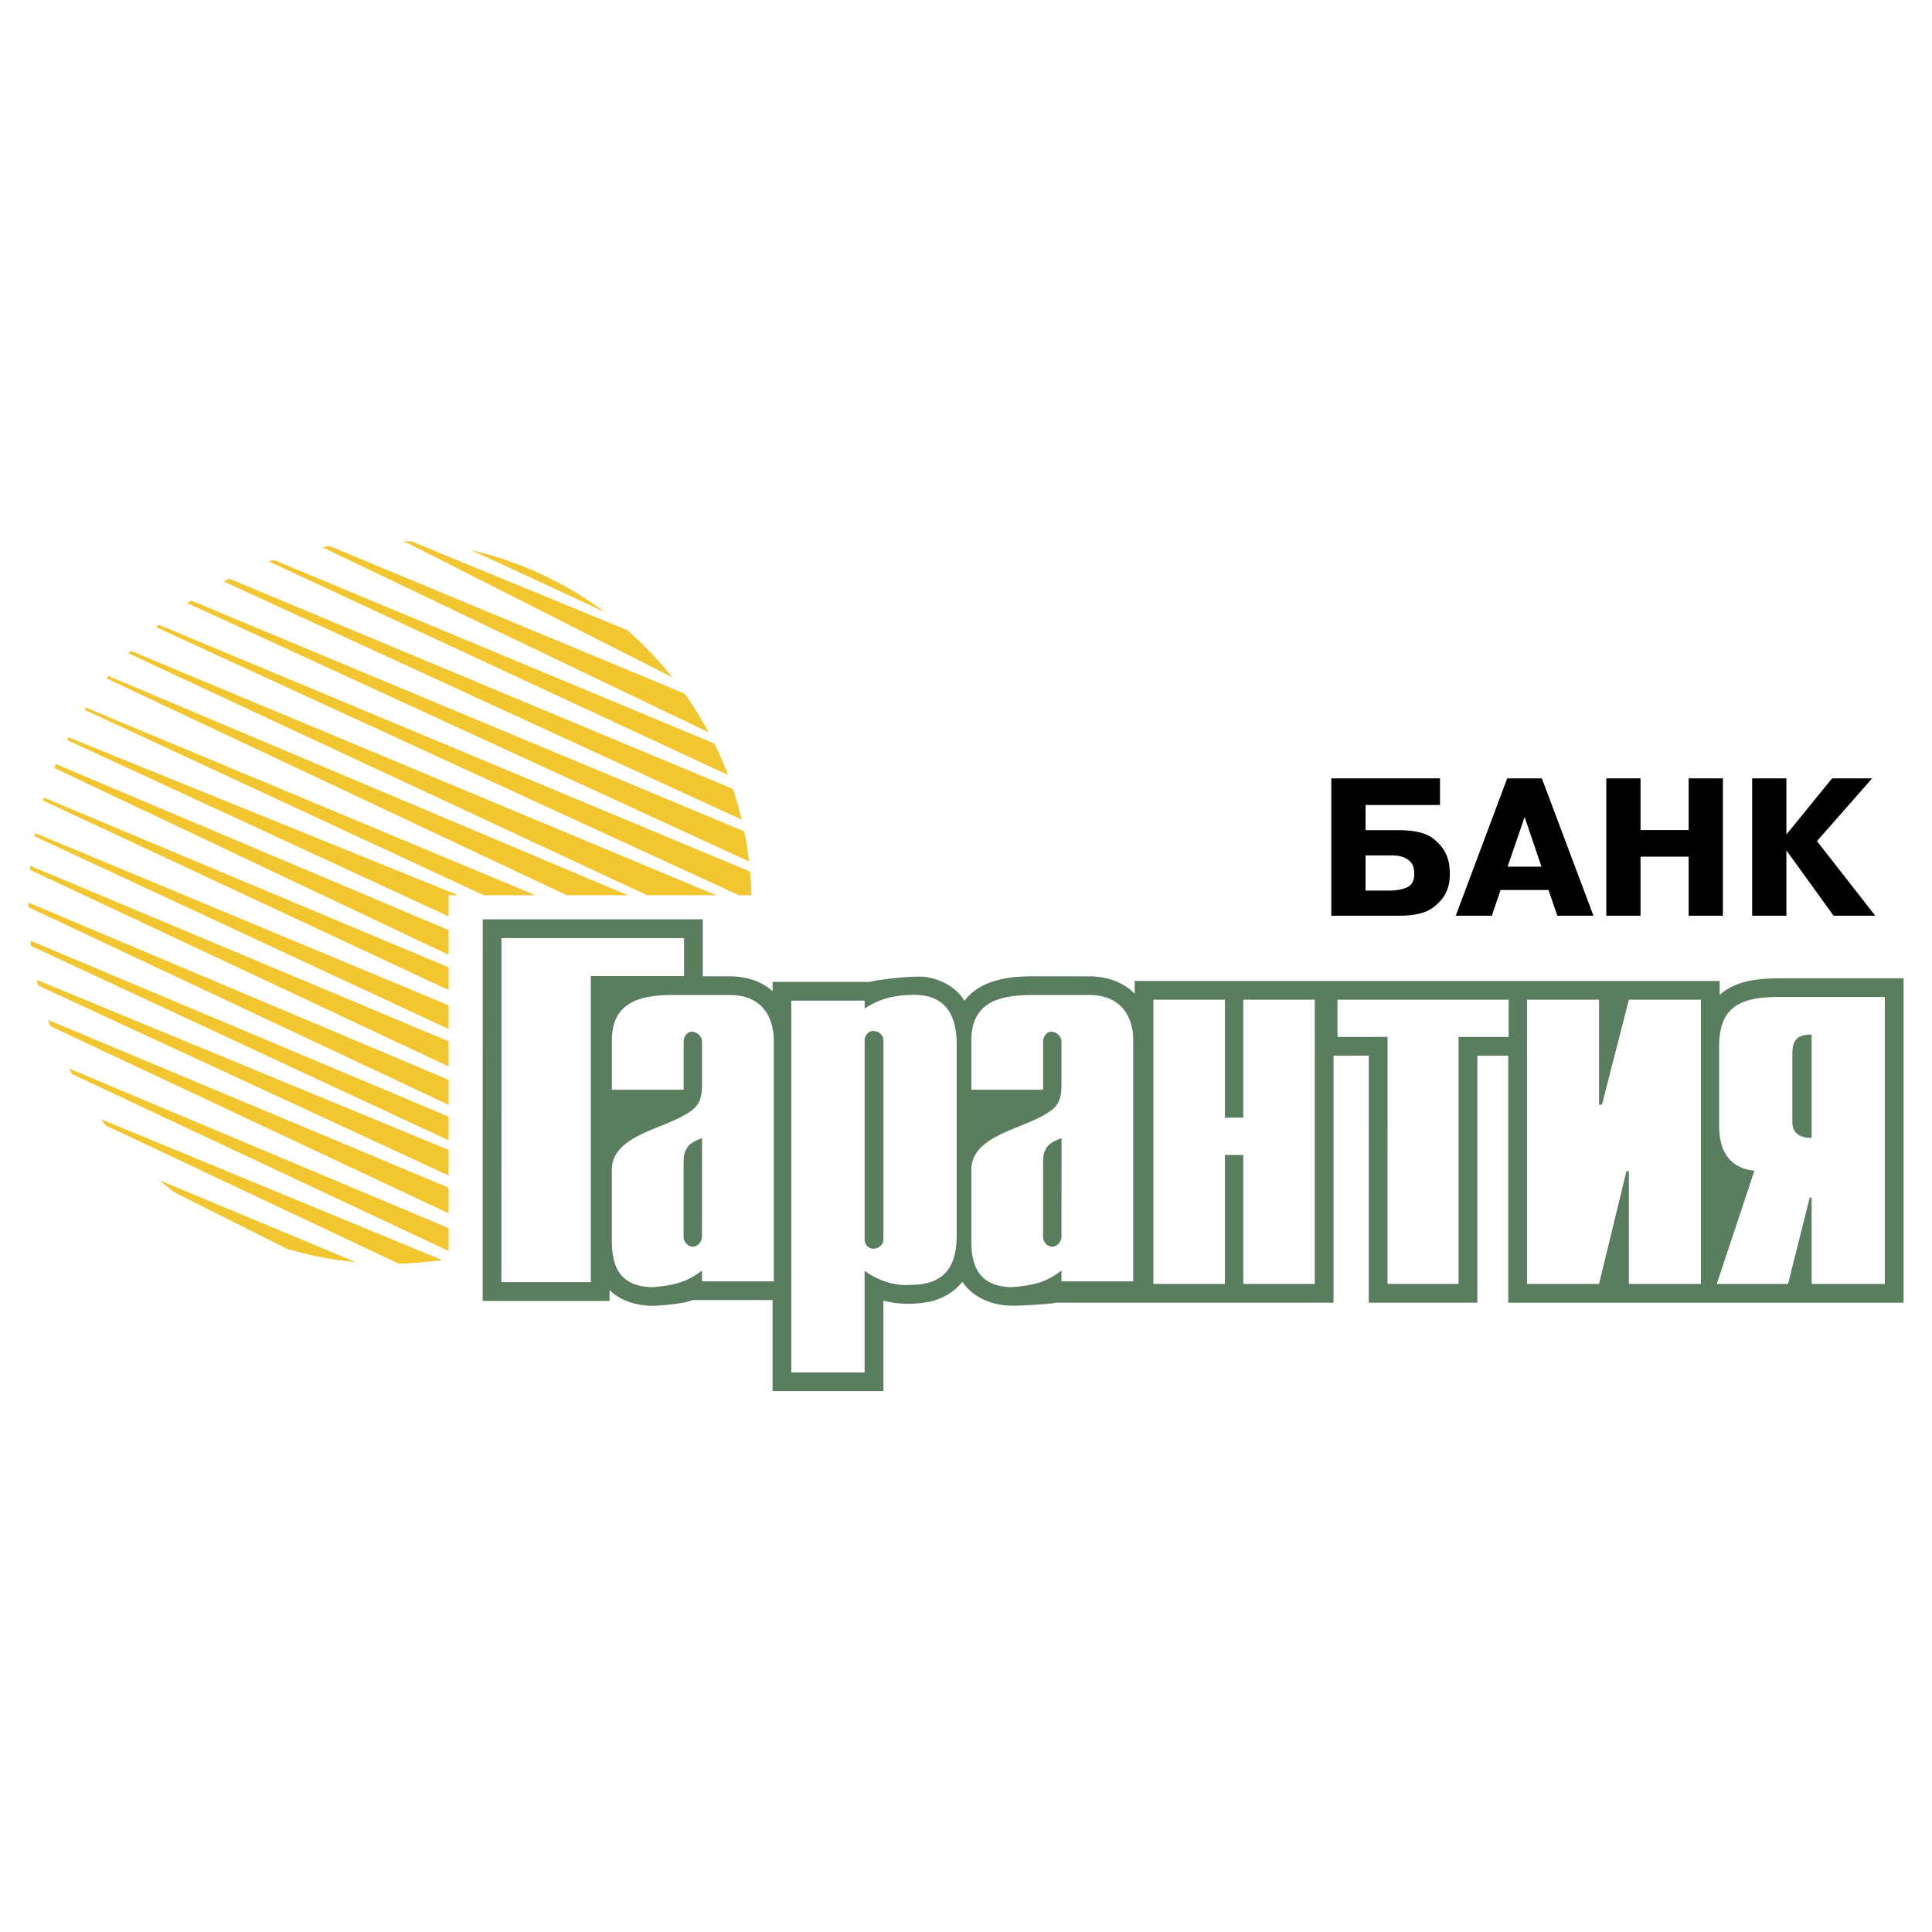
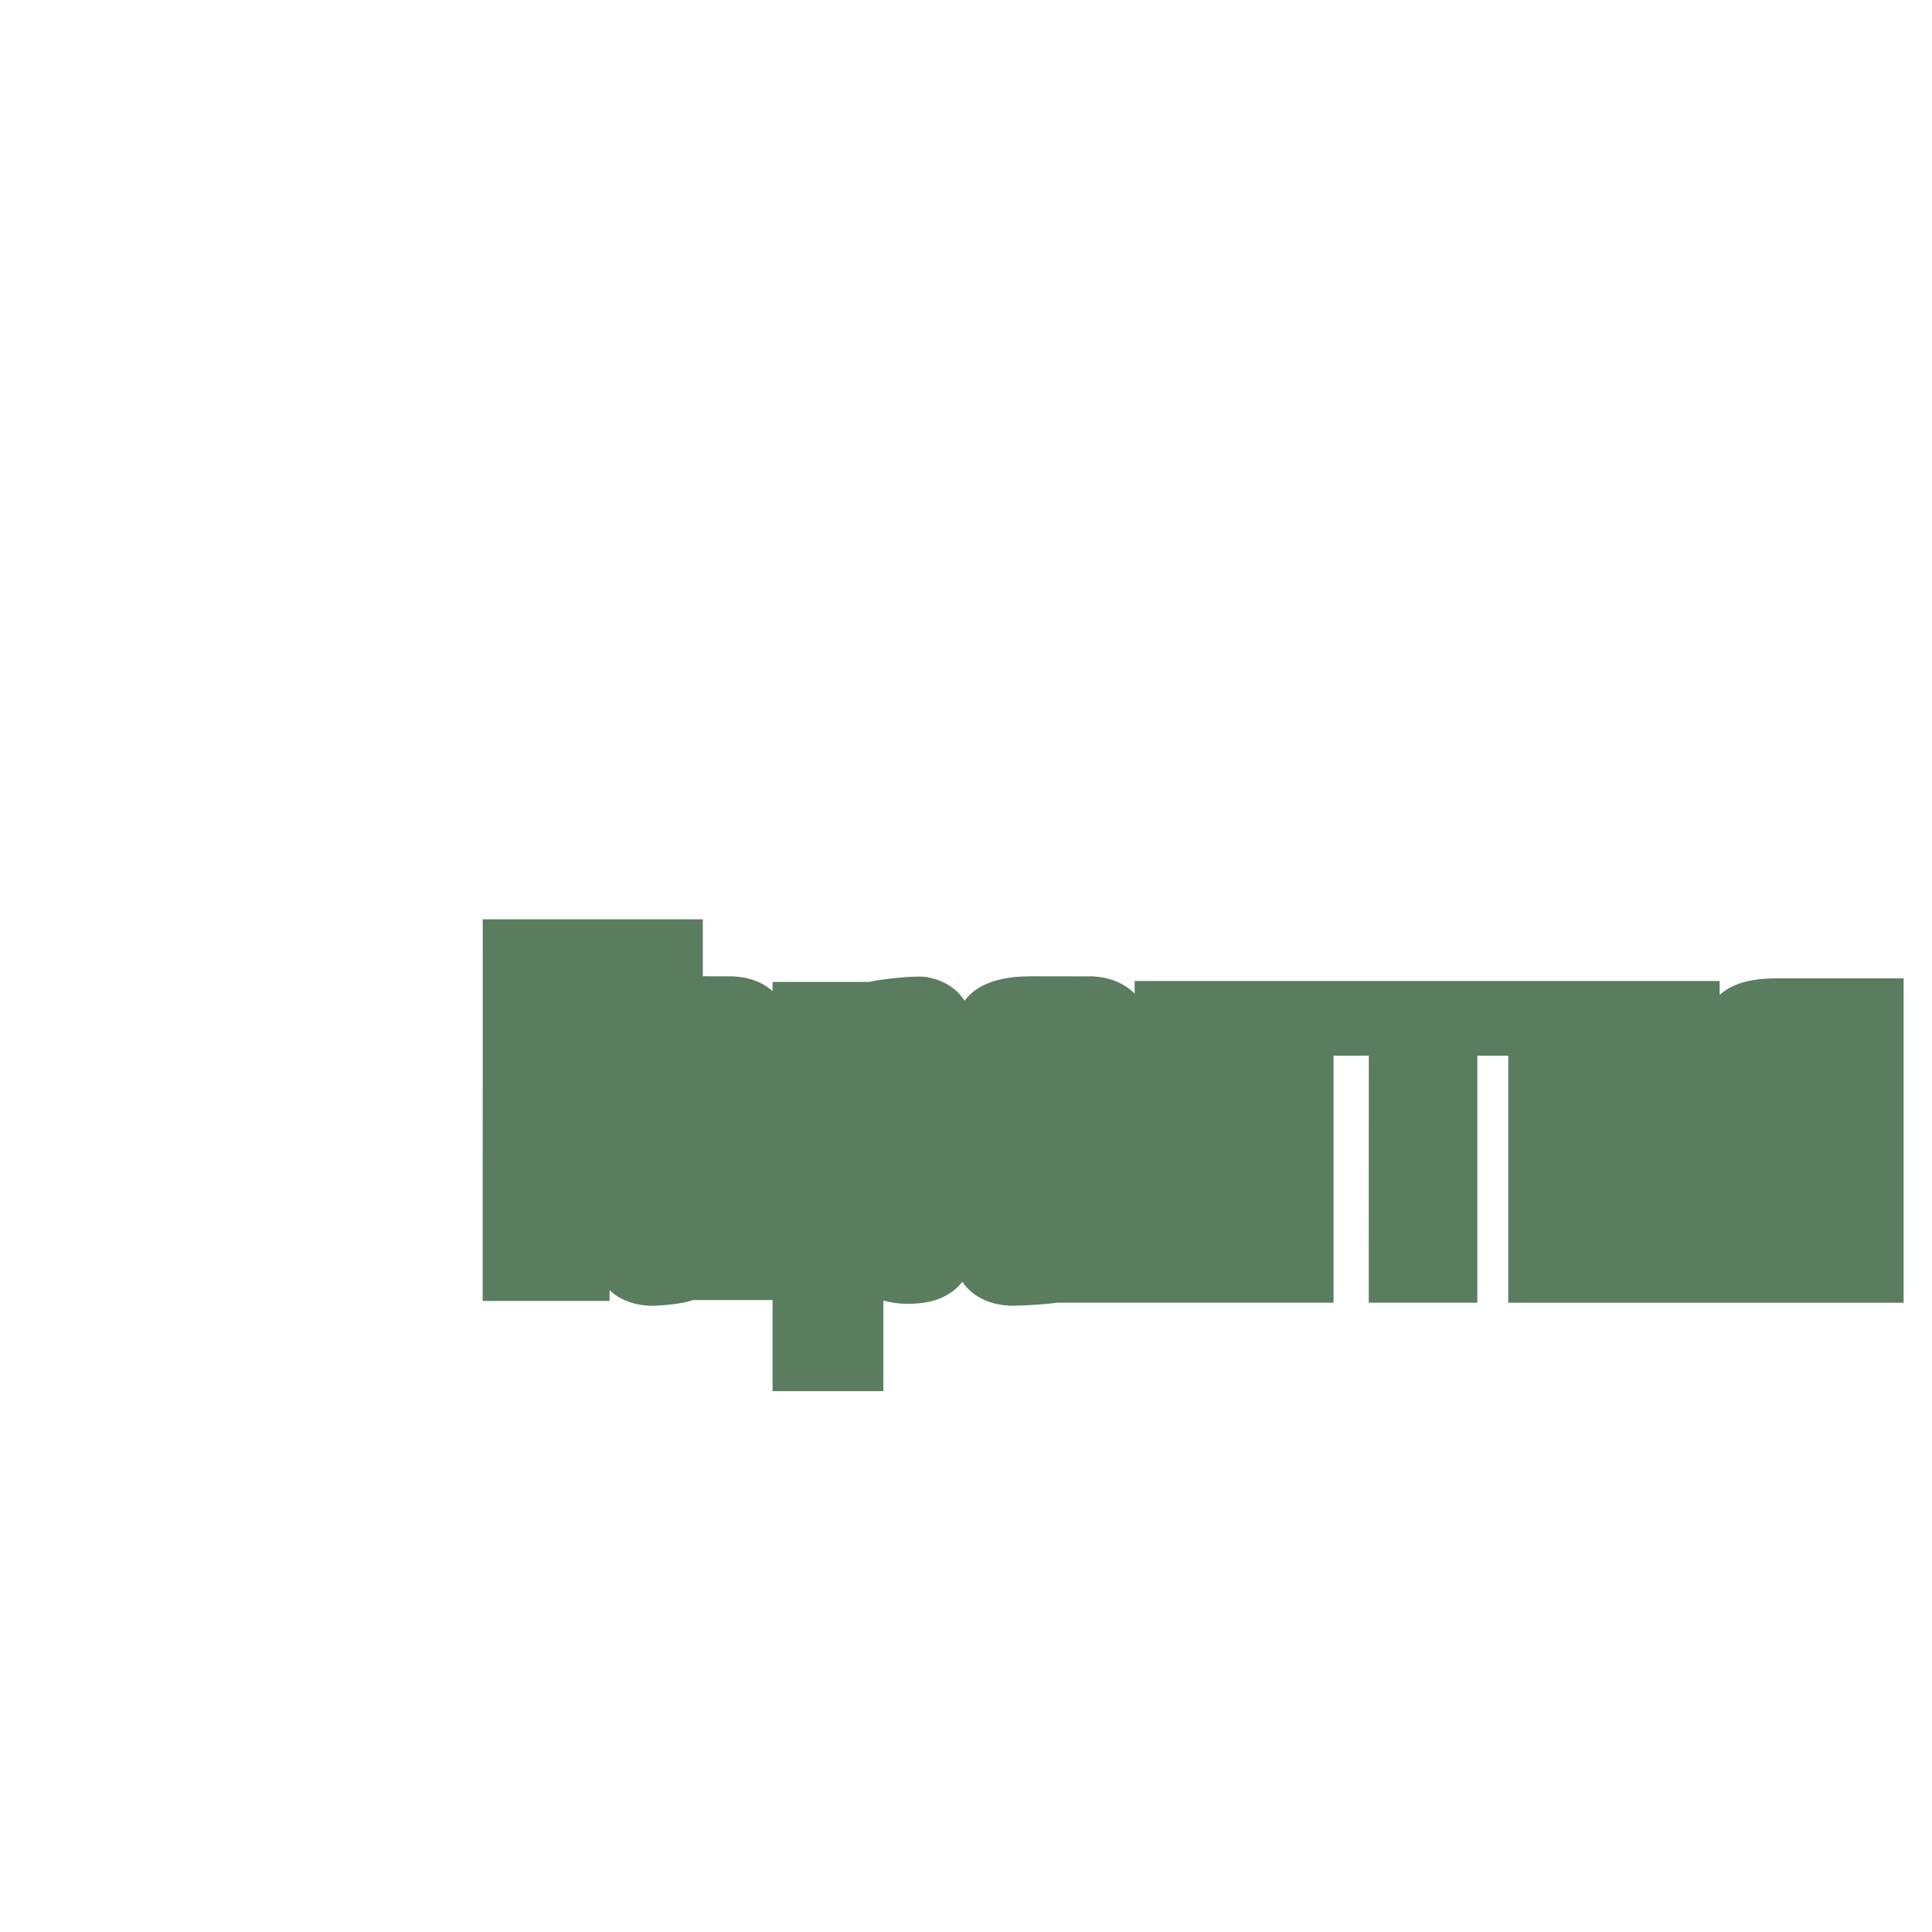
<svg xmlns="http://www.w3.org/2000/svg" width="2500" height="2500" viewBox="0 0 192.756 192.756">
  <g fill-rule="evenodd" clip-rule="evenodd">
-     <path fill="#fff" d="M0 0h192.756v192.756H0V0z" />
    <path d="M150.479 129.969v-24.642h-3.084v24.642h-10.834l.006-24.646-3.521.004v24.642h-27.619c-1.055.17-2.885.262-4.111.301-2.053.063-4.143-.657-5.297-2.381-.861 1.058-1.891 1.632-3.19 1.967-1.525.309-3.188.33-4.695-.099v9.039H77.08v-9.088h-7.967c-.756.316-2.488.498-3.662.562-1.608.086-3.487-.404-4.635-1.557v1.081h-12.66l.007-38.072H70.12v5.68l3.06.008c1.492.095 2.753.487 3.9 1.471v-.915h9.627c.986-.236 4.331-.659 5.686-.494 1.581.278 2.961.996 3.842 2.375 1.17-1.589 3.108-2.157 4.977-2.366.576-.05 1.143-.073 1.719-.078l6.113.008c1.623.104 2.984.585 4.162 1.719v-1.257h58.365v1.385c1.543-1.387 3.723-1.633 5.711-1.653h12.641v32.366h-39.444v-.002z" fill="#5a7c5f" />
-     <path d="M136.244 82.829h3.326c1.576 0 2.715.277 3.416.831.703.555 1.17 1.17 1.404 1.848.111.308.182.609.213.905.029.295.045.566.045.812 0 .222-.016.459-.045.711a3.251 3.251 0 0 1-.195.767c-.221.665-.691 1.275-1.412 1.829s-1.863.831-3.426.831h-6.745V77.657h10.844v2.66h-7.426v2.512h.001zm0 6.022h2.439c.639 0 1.203-.105 1.689-.314.486-.209.729-.671.729-1.386 0-.529-.129-.92-.387-1.173a1.966 1.966 0 0 0-.869-.508c-.209-.062-.412-.099-.609-.111s-.35-.019-.461-.019h-2.531v3.511zM153.83 77.657l5.152 13.706H155.38l-.887-2.567h-4.783l-.869 2.567H145.239l5.135-13.706h3.456zm-.037 8.811l-1.682-4.951-1.699 4.951h3.381zM163.676 91.363h-3.418V77.657h3.418v5.154h4.803v-5.154h3.416v13.706H168.479v-5.892h-4.803v5.892zM182.793 77.657H186.783l-5.504 6.262 5.819 7.444h-4.157l-4.711-6.52v6.52h-3.416V77.657H178.23v5.597l4.563-5.597z" />
-     <path d="M178.824 105.097v6.861c0 1.137.787 1.573 1.924 1.573v-10.308c-1.516-.024-1.924.642-1.924 1.874zm-3.791 11.715c-2.711-.309-3.514-2.271-3.514-4.432v-8.007c0-3.543 1.697-4.902 5.771-4.902h10.76v28.627h-7.303v-8.621h-.188l-2.166 8.621h-7.109l3.749-11.286zM152.348 99.74h7.189v10.478h.291l2.686-10.478h7.188v28.358h-7.188v-11.252l-.242-.001-2.734 11.253h-7.189V99.74h-.001zm-13.912 3.712l-4.994.005V99.74h17.078v3.717h-4.996v24.642h-7.094l.006-24.647zm-23.362-3.712h7.137v11.773h1.828V99.74h7.137v28.358h-7.137v-12.873h-1.828v12.873h-7.137V99.74zm-28.812 23.937c0 .438.345.911.864.91s1.009-.377 1.009-.91v-19.906c0-.519-.481-.914-1.009-.914-.528-.001-.864.502-.864.914v19.906zm-7.313-23.843h7.313v.791c1.521-1.019 3.071-1.367 4.956-1.367 3.438 0 4.23 2.461 4.23 4.924v19.084c0 2.687-.887 4.925-4.569 4.925-1.66.143-3.373-.474-4.618-1.409v10.145h-7.313V99.834h.001zm-17.907 4.016c0-3.753 2.599-4.578 6.031-4.578h5.747c3.039 0 4.38 2.007 4.38 4.541v24.026h-7.161v-1.078c-1.594 1.245-2.938 1.486-4.948 1.664-3.316-.071-4.048-2.13-4.048-4.625v-7.079c0-.665.183-1.251.539-1.748 1.553-2.139 5.329-2.598 7.493-4.228.639-.481.965-1.256.965-2.312v-4.541c0-.491-.479-.938-.988-.958-.51-.02-.847.523-.847.958v4.834h-7.161v-4.876h-.002zm9.002 9.705c-.723.252-1.208.545-1.438.874-.376.532-.402 1.019-.402 1.627v7.372c0 .46.398.936.894.957.496.022.941-.506.941-.957l.005-9.873zm26.863-9.705c0-3.753 2.599-4.578 6.031-4.578h5.746c3.039 0 4.381 2.007 4.381 4.541v24.026h-7.162v-1.078c-1.594 1.245-2.938 1.486-4.947 1.664-3.316-.071-4.048-2.13-4.048-4.625v-7.079c0-.665.183-1.251.539-1.748 1.553-2.139 5.328-2.598 7.492-4.228.639-.481.965-1.256.965-2.312v-4.541c0-.491-.479-.938-.988-.958s-.846.523-.846.958v4.834h-7.162v-4.876h-.001zm9.001 9.705c-.723.252-1.207.545-1.438.874-.377.532-.402 1.019-.402 1.627v7.372c0 .46.396.936.893.957.496.022.941-.506.941-.957l.006-9.873zM50.032 93.591H68.25v3.792h-9.303v30.541h-8.921l.006-34.333z" fill="#fff" />
-     <path d="M41.102 54.028c-.389-.024-.453-.042-.845-.053L67.081 67.58a36.494 36.494 0 0 0-4.515-4.719l-21.464-8.833zm19.231 7.033a35.91 35.91 0 0 0-13.301-6.17l13.301 6.17zm10.364 12.001a36.168 36.168 0 0 0-2.393-3.858L32.86 54.468c-.267.045-.403.094-.668.145l38.505 18.449zm1.94 4.264a35.779 35.779 0 0 0-1.363-3.141l-43.94-18.316c-.261.089-.261.05-.52.145l45.823 21.312zM74 81.78a35.24 35.24 0 0 0-.869-3.064L22.872 57.733c-.183.091-.366.185-.547.279L74 81.78zm.729 4.168a35.25 35.25 0 0 0-.471-2.996L19.087 59.919c-.129.085-.258.171-.386.259l56.028 25.77zm.227 3.365a35.208 35.208 0 0 0-.125-2.355L15.845 62.332l-.28.236 58.149 26.746h1.242v-.001zm-35.171 36.766a36.037 36.037 0 0 0 4.314-.365l-34.012-14.046c.16.212.322.423.487.632l29.211 13.779zm-11.173-1.49a35.755 35.755 0 0 0 6.904 1.344l-19.66-8.205c.531.442 1.075.87 1.631 1.282l11.125 5.579zM6.891 106.608c.097.186.195.37.295.554l37.569 17.65v-2.283L6.891 106.608zm-2.09-4.85c.072.209.146.417.222.623l39.732 18.674v-2.562L4.801 101.758zm-1.126-3.992c.041.187.083.373.127.559l40.953 18.955v-2.556L3.675 97.766zm-.638-3.914c.019.175.039.351.06.526l41.658 19.391v-2.362L3.037 93.852zm-.202-3.802c0 .154.001.309.003.463l41.917 19.72v-2.499L2.835 90.05zm.184-3.67l-.038.396L44.755 106.4v-2.507L3.019 86.38zm.483-3.269l-.062.322 41.314 19.234v-2.368L3.502 83.111zm.882-3.538l-.09.3 40.46 18.905v-2.265l-40.37-16.94zm1.199-3.337l-.16.39 39.331 18.637v-2.468L5.583 76.236zm1.247-2.674c-.046.088-.093.178-.138.268l38.063 17.596v-2.111h.946L6.83 73.562zm1.721-2.977a20.52 20.52 0 0 0-.139.217l39.842 18.511h5.155L8.551 70.585zm2.268-3.14c-.064.078-.128.158-.191.238l45.908 21.631h6.088L10.819 67.445zm2.226-2.516l-.24.249 51.744 24.136h6.902L13.045 64.929z" fill="#f1c631" />
  </g>
</svg>